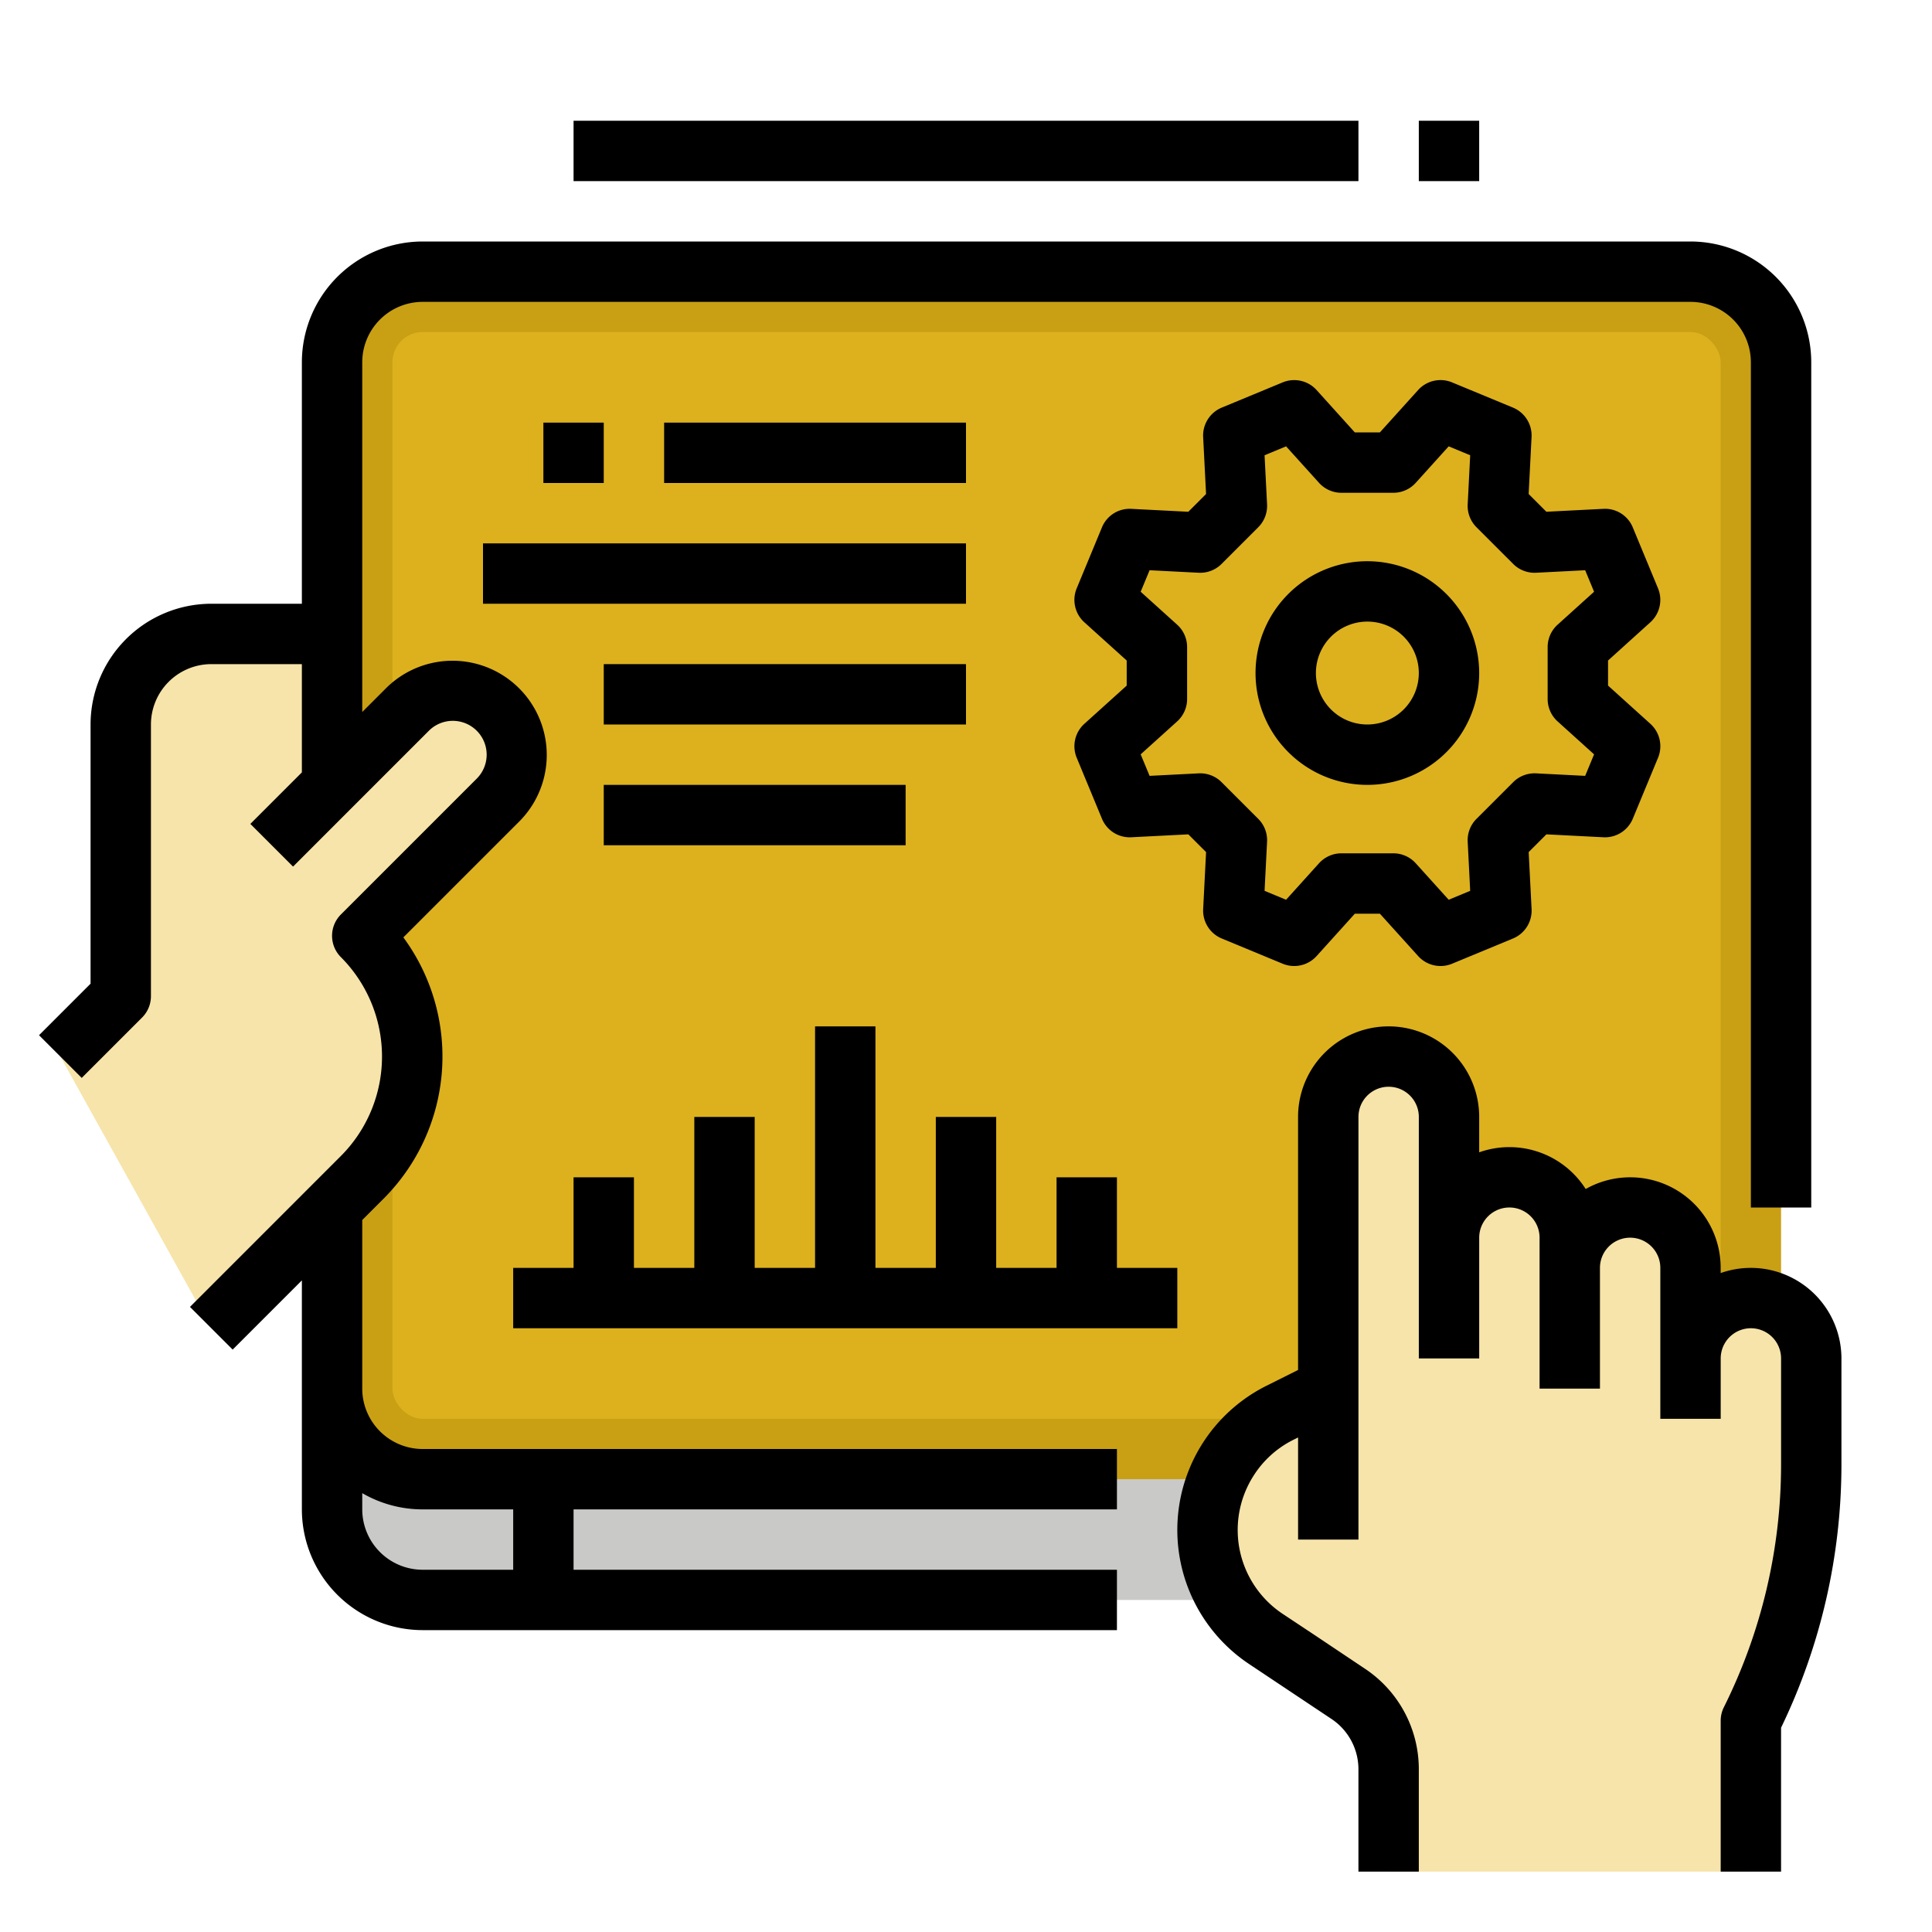
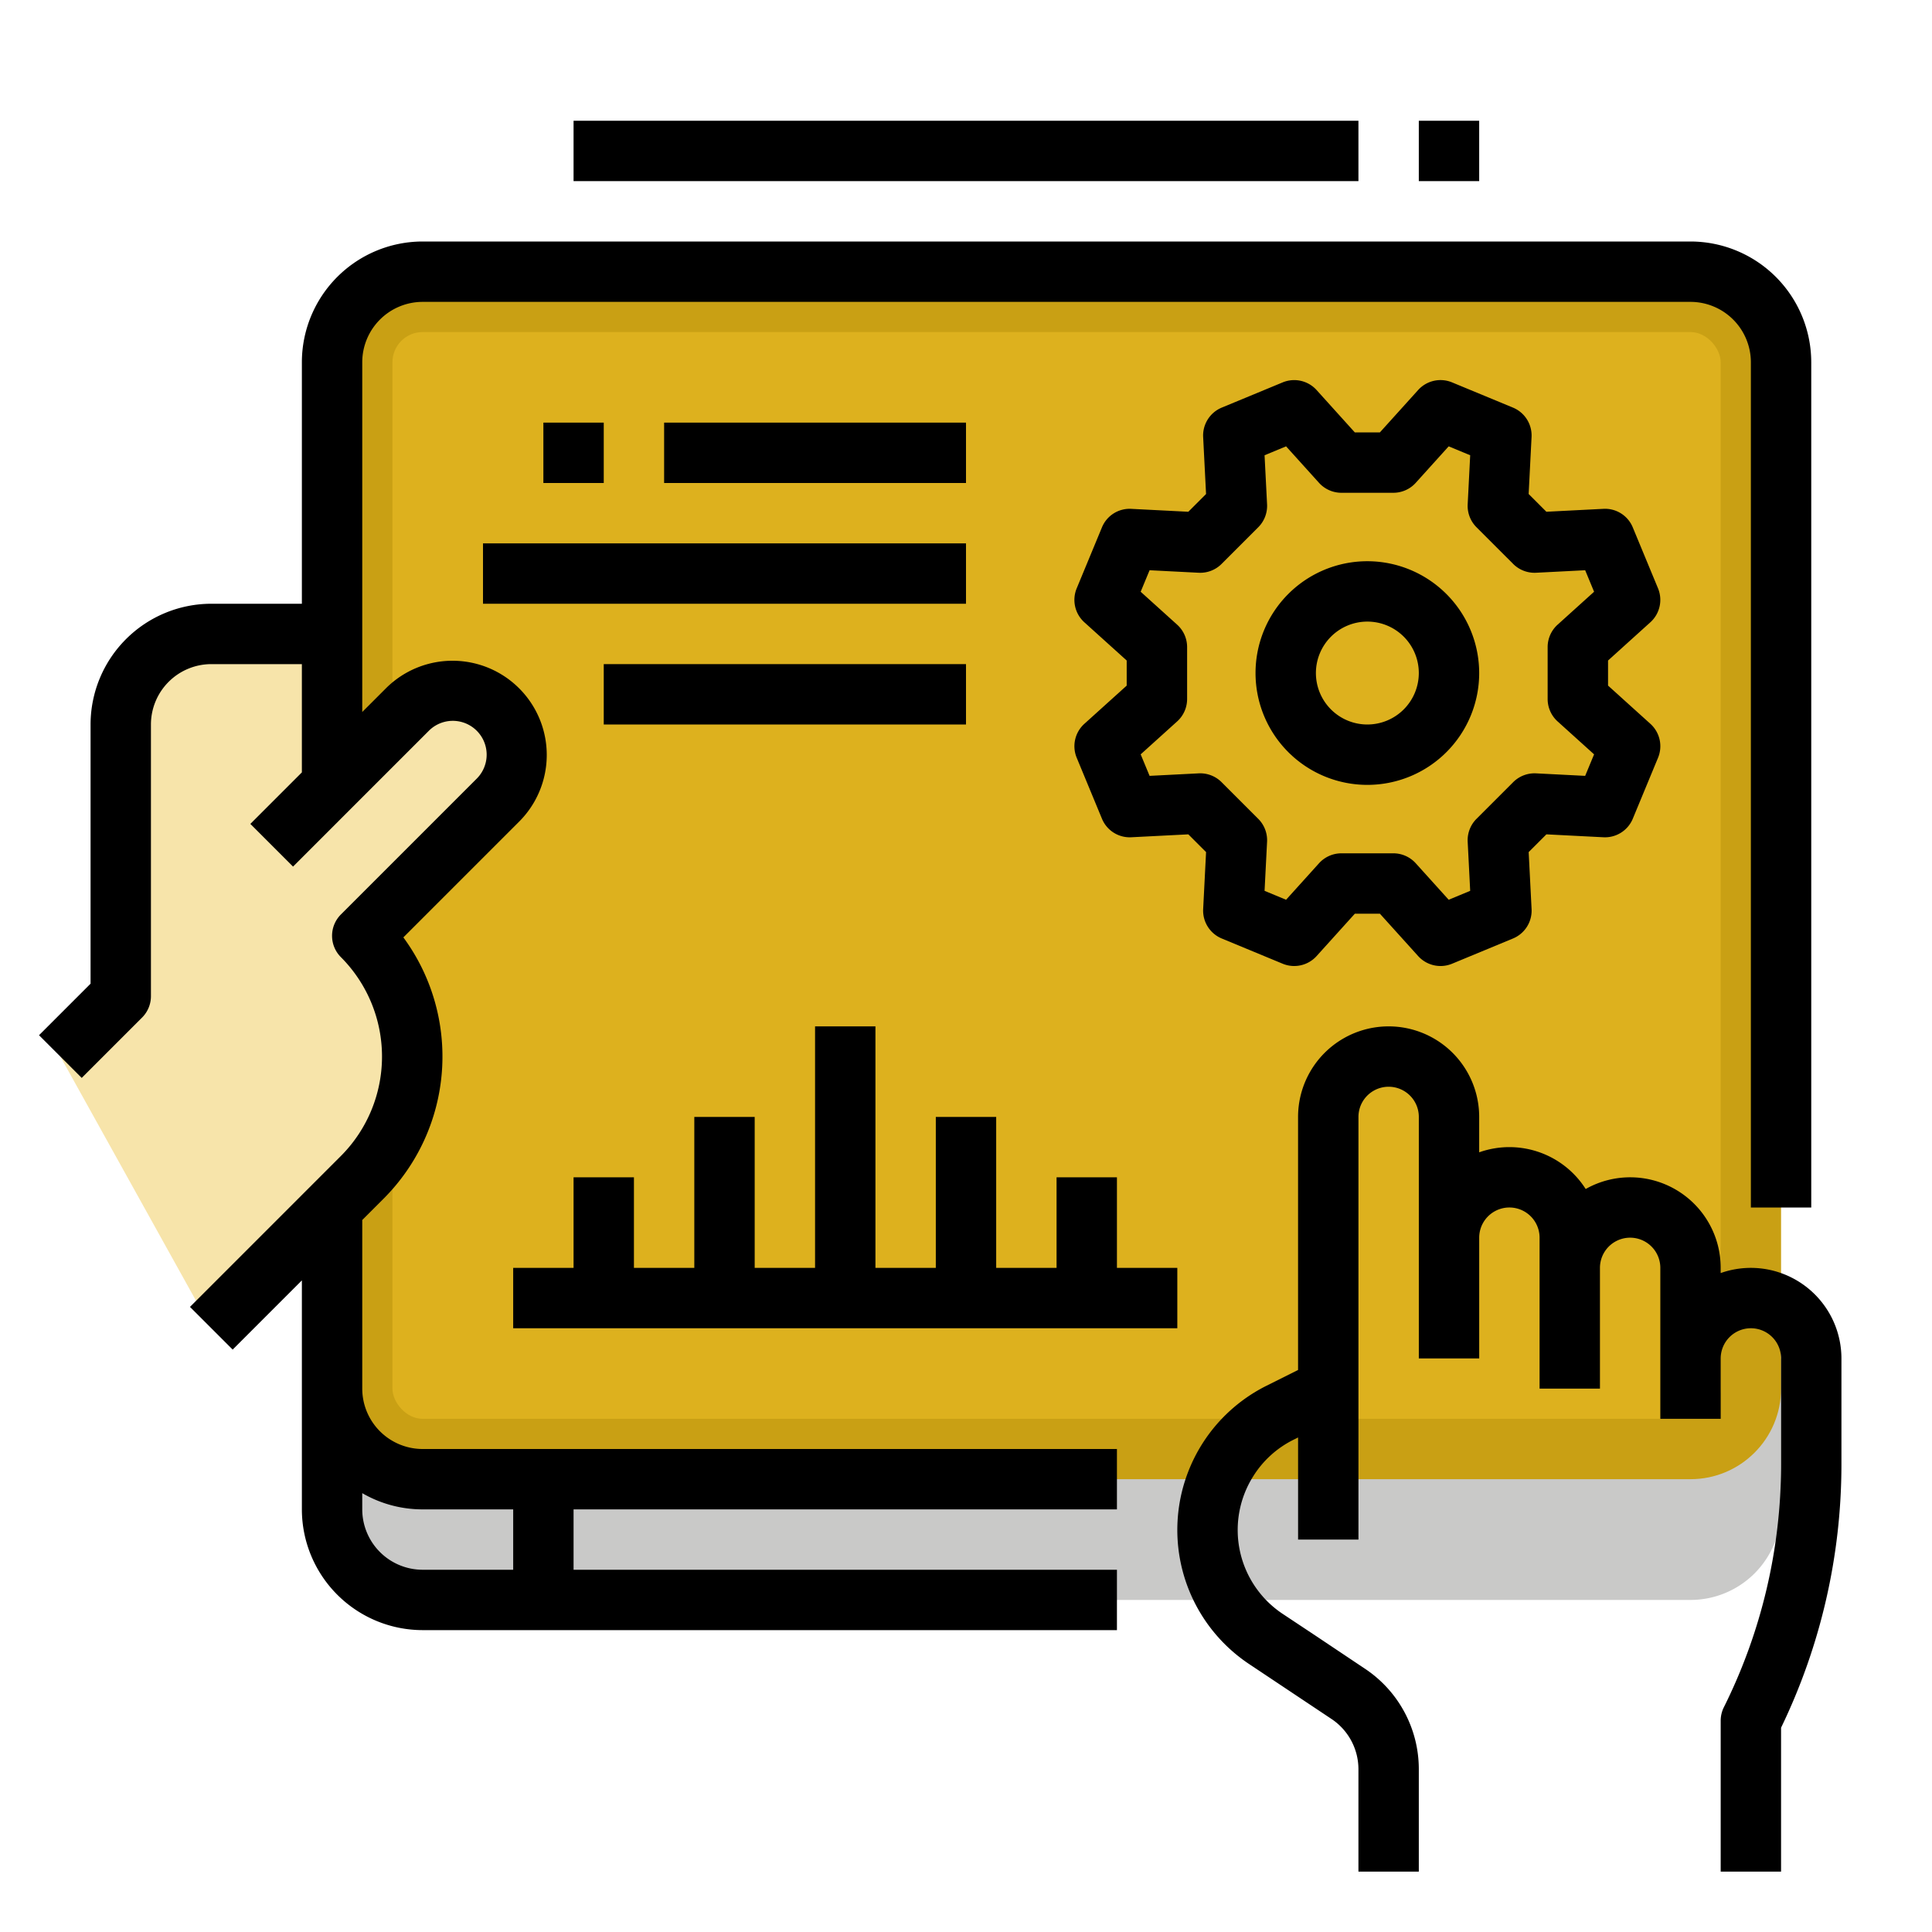
<svg xmlns="http://www.w3.org/2000/svg" version="1.1" width="512" height="512" x="0" y="0" viewBox="0 0 512 512" style="enable-background:new 0 0 512 512" xml:space="preserve" class="">
  <g>
    <g id="Filledoutline">
      <path d="m472 400v-40h-384v40a24 24 0 0 0 24 24h336a24 24 0 0 0 24-24z" fill="#c9c9c8" data-original="#c9c9c8" style="" class="" />
      <rect fill="#c9a014" height="320" rx="24" width="384" x="88" y="72" data-original="#0093b9" style="" class="" />
      <rect fill="#ddb11e" height="288" rx="8" width="352" x="104" y="88" data-original="#2ba3c4" style="" class="" />
      <path d="m16 280 16-16v-72a24 24 0 0 1 24-24h32v40l20-20a16.971 16.971 0 0 1 24 0 16.971 16.971 0 0 1 0 24l-36 36a45.255 45.255 0 0 1 0 64l-40 40z" fill="#f7e4aa" data-original="#f7c9a8" style="" class="" />
-       <path d="m384 296a16 16 0 0 0 -32 0v72l-12.8 6.4a34.709 34.709 0 0 0 -3.76 59.92l8.56 5.68 13.28 8.88a23.944 23.944 0 0 1 10.72 20v27.12h96v-40a151.554 151.554 0 0 0 16-67.777v-28.223a16 16 0 0 0 -32 0v-24a16 16 0 0 0 -32 0v-8a16 16 0 0 0 -32 0z" fill="#f7e4aa" data-original="#f7c9a8" style="" class="" />
      <path d="m96 368v-44.686l5.657-5.657a53.282 53.282 0 0 0 5.238-69.238l30.762-30.762a24.971 24.971 0 0 0 -35.314-35.314l-6.343 6.343v-92.686a16.019 16.019 0 0 1 16-16h336a16.019 16.019 0 0 1 16 16v224h16v-224a32.036 32.036 0 0 0 -32-32h-336a32.036 32.036 0 0 0 -32 32v64h-24a32.036 32.036 0 0 0 -32 32v68.687l-13.657 13.656 11.314 11.314 16-16a8 8 0 0 0 2.343-5.657v-72a16.019 16.019 0 0 1 16-16h24v28.686l-13.657 13.657 11.314 11.314 36-36a8.97 8.97 0 1 1 12.686 12.686l-36 36a8 8 0 0 0 0 11.314 37.3 37.3 0 0 1 0 52.686l-40 40 11.314 11.314 18.343-18.343v60.686a32.036 32.036 0 0 0 32 32h184v-16h-144v-16h144v-16h-184a16.019 16.019 0 0 1 -16-16zm40 48h-24a16.019 16.019 0 0 1 -16-16v-4.3a31.8 31.8 0 0 0 16 4.3h24z" fill="#000000" data-original="#000000" style="" class="" />
      <path d="m464 336a23.889 23.889 0 0 0 -8 1.376v-1.376a23.982 23.982 0 0 0 -35.777-20.9 23.964 23.964 0 0 0 -28.223-9.724v-9.376a24 24 0 0 0 -48 0v67.056l-8.378 4.189a42.708 42.708 0 0 0 -4.6 73.741l21.824 14.55a16.014 16.014 0 0 1 7.154 13.344v27.12h16v-27.12a31.98 31.98 0 0 0 -14.273-26.651l-13.3-8.895-8.532-5.661a26.683 26.683 0 0 1 -7.868-36.3 26.427 26.427 0 0 1 10.755-9.82l1.222-.611v27.058h16v-112a8 8 0 0 1 16 0v64h16v-32a8 8 0 0 1 16 0v40h16v-32a8 8 0 0 1 16 0v40h16v-16a8 8 0 0 1 16 0v28.223a144.272 144.272 0 0 1 -15.155 64.2 7.994 7.994 0 0 0 -.849 3.577v40h16v-38.138a160.389 160.389 0 0 0 16-69.639v-28.223a24.028 24.028 0 0 0 -24-24z" fill="#000000" data-original="#000000" style="" class="" />
      <path d="m362.365 148.73a29.635 29.635 0 1 0 29.635 29.635 29.668 29.668 0 0 0 -29.635-29.635zm0 43.27a13.635 13.635 0 1 1 13.635-13.635 13.65 13.65 0 0 1 -13.635 13.635z" fill="#000000" data-original="#000000" style="" class="" />
      <path d="m437.36 164.913a8 8 0 0 0 2.031-9l-6.683-16.136a7.944 7.944 0 0 0 -7.8-4.928l-15.1.77-4.7-4.7.771-15.1a8 8 0 0 0 -4.929-7.8l-16.136-6.682a7.994 7.994 0 0 0 -9 2.03l-10.128 11.219h-6.648l-10.125-11.216a8 8 0 0 0 -9-2.03l-16.136 6.682a8 8 0 0 0 -4.928 7.8l.77 15.1-4.7 4.7-15.1-.77a7.934 7.934 0 0 0 -7.8 4.928l-6.682 16.136a8 8 0 0 0 2.03 9l11.219 10.128v6.648l-11.216 10.125a8 8 0 0 0 -2.03 9l6.682 16.136a7.958 7.958 0 0 0 7.8 4.929l15.1-.771 4.7 4.7-.77 15.1a8 8 0 0 0 4.928 7.8l16.136 6.683a8 8 0 0 0 9-2.031l10.128-11.218h6.648l10.128 11.218a8 8 0 0 0 9 2.031l16.136-6.683a8 8 0 0 0 4.929-7.8l-.771-15.1 4.7-4.7 15.1.771a7.98 7.98 0 0 0 7.8-4.929l6.683-16.136a8 8 0 0 0 -2.031-9l-11.218-10.128v-6.648zm-24.579 26.271 9.667 8.727-2.362 5.7-13.008-.664a8.011 8.011 0 0 0 -6.065 2.332l-9.73 9.73a8 8 0 0 0 -2.332 6.065l.664 13.008-5.7 2.362-8.727-9.667a8 8 0 0 0 -5.939-2.639h-13.76a8 8 0 0 0 -5.938 2.639l-8.728 9.667-5.7-2.362.664-13.008a7.991 7.991 0 0 0 -2.332-6.065l-9.729-9.73a8.011 8.011 0 0 0 -6.066-2.332l-13.007.664-2.363-5.7 9.667-8.727a8 8 0 0 0 2.64-5.939v-13.76a8 8 0 0 0 -2.64-5.938l-9.667-8.728 2.363-5.7 13.007.664a7.993 7.993 0 0 0 6.066-2.332l9.729-9.729a8 8 0 0 0 2.332-6.066l-.664-13.007 5.7-2.363 8.728 9.667a8 8 0 0 0 5.938 2.64h13.76a8 8 0 0 0 5.939-2.64l8.727-9.667 5.7 2.363-.664 13.007a8 8 0 0 0 2.332 6.066l9.73 9.729a8 8 0 0 0 6.065 2.332l13.008-.664 2.362 5.7-9.667 8.728a8 8 0 0 0 -2.639 5.938v13.76a8 8 0 0 0 2.639 5.939z" fill="#000000" data-original="#000000" style="" class="" />
      <path d="m136 336v16h176v-16h-16v-24h-16v24h-16v-40h-16v40h-16v-64h-16v64h-16v-40h-16v40h-16v-24h-16v24z" fill="#000000" data-original="#000000" style="" class="" />
      <path d="m144 112h16v16h-16z" fill="#000000" data-original="#000000" style="" class="" />
      <path d="m176 112h80v16h-80z" fill="#000000" data-original="#000000" style="" class="" />
      <path d="m128 144h128v16h-128z" fill="#000000" data-original="#000000" style="" class="" />
      <path d="m160 176h96v16h-96z" fill="#000000" data-original="#000000" style="" class="" />
-       <path d="m160 208h80v16h-80z" fill="#000000" data-original="#000000" style="" class="" />
      <path d="m152 32h208v16h-208z" fill="#000000" data-original="#000000" style="" class="" />
      <path d="m376 32h16v16h-16z" fill="#000000" data-original="#000000" style="" class="" />
    </g>
  </g>
</svg>